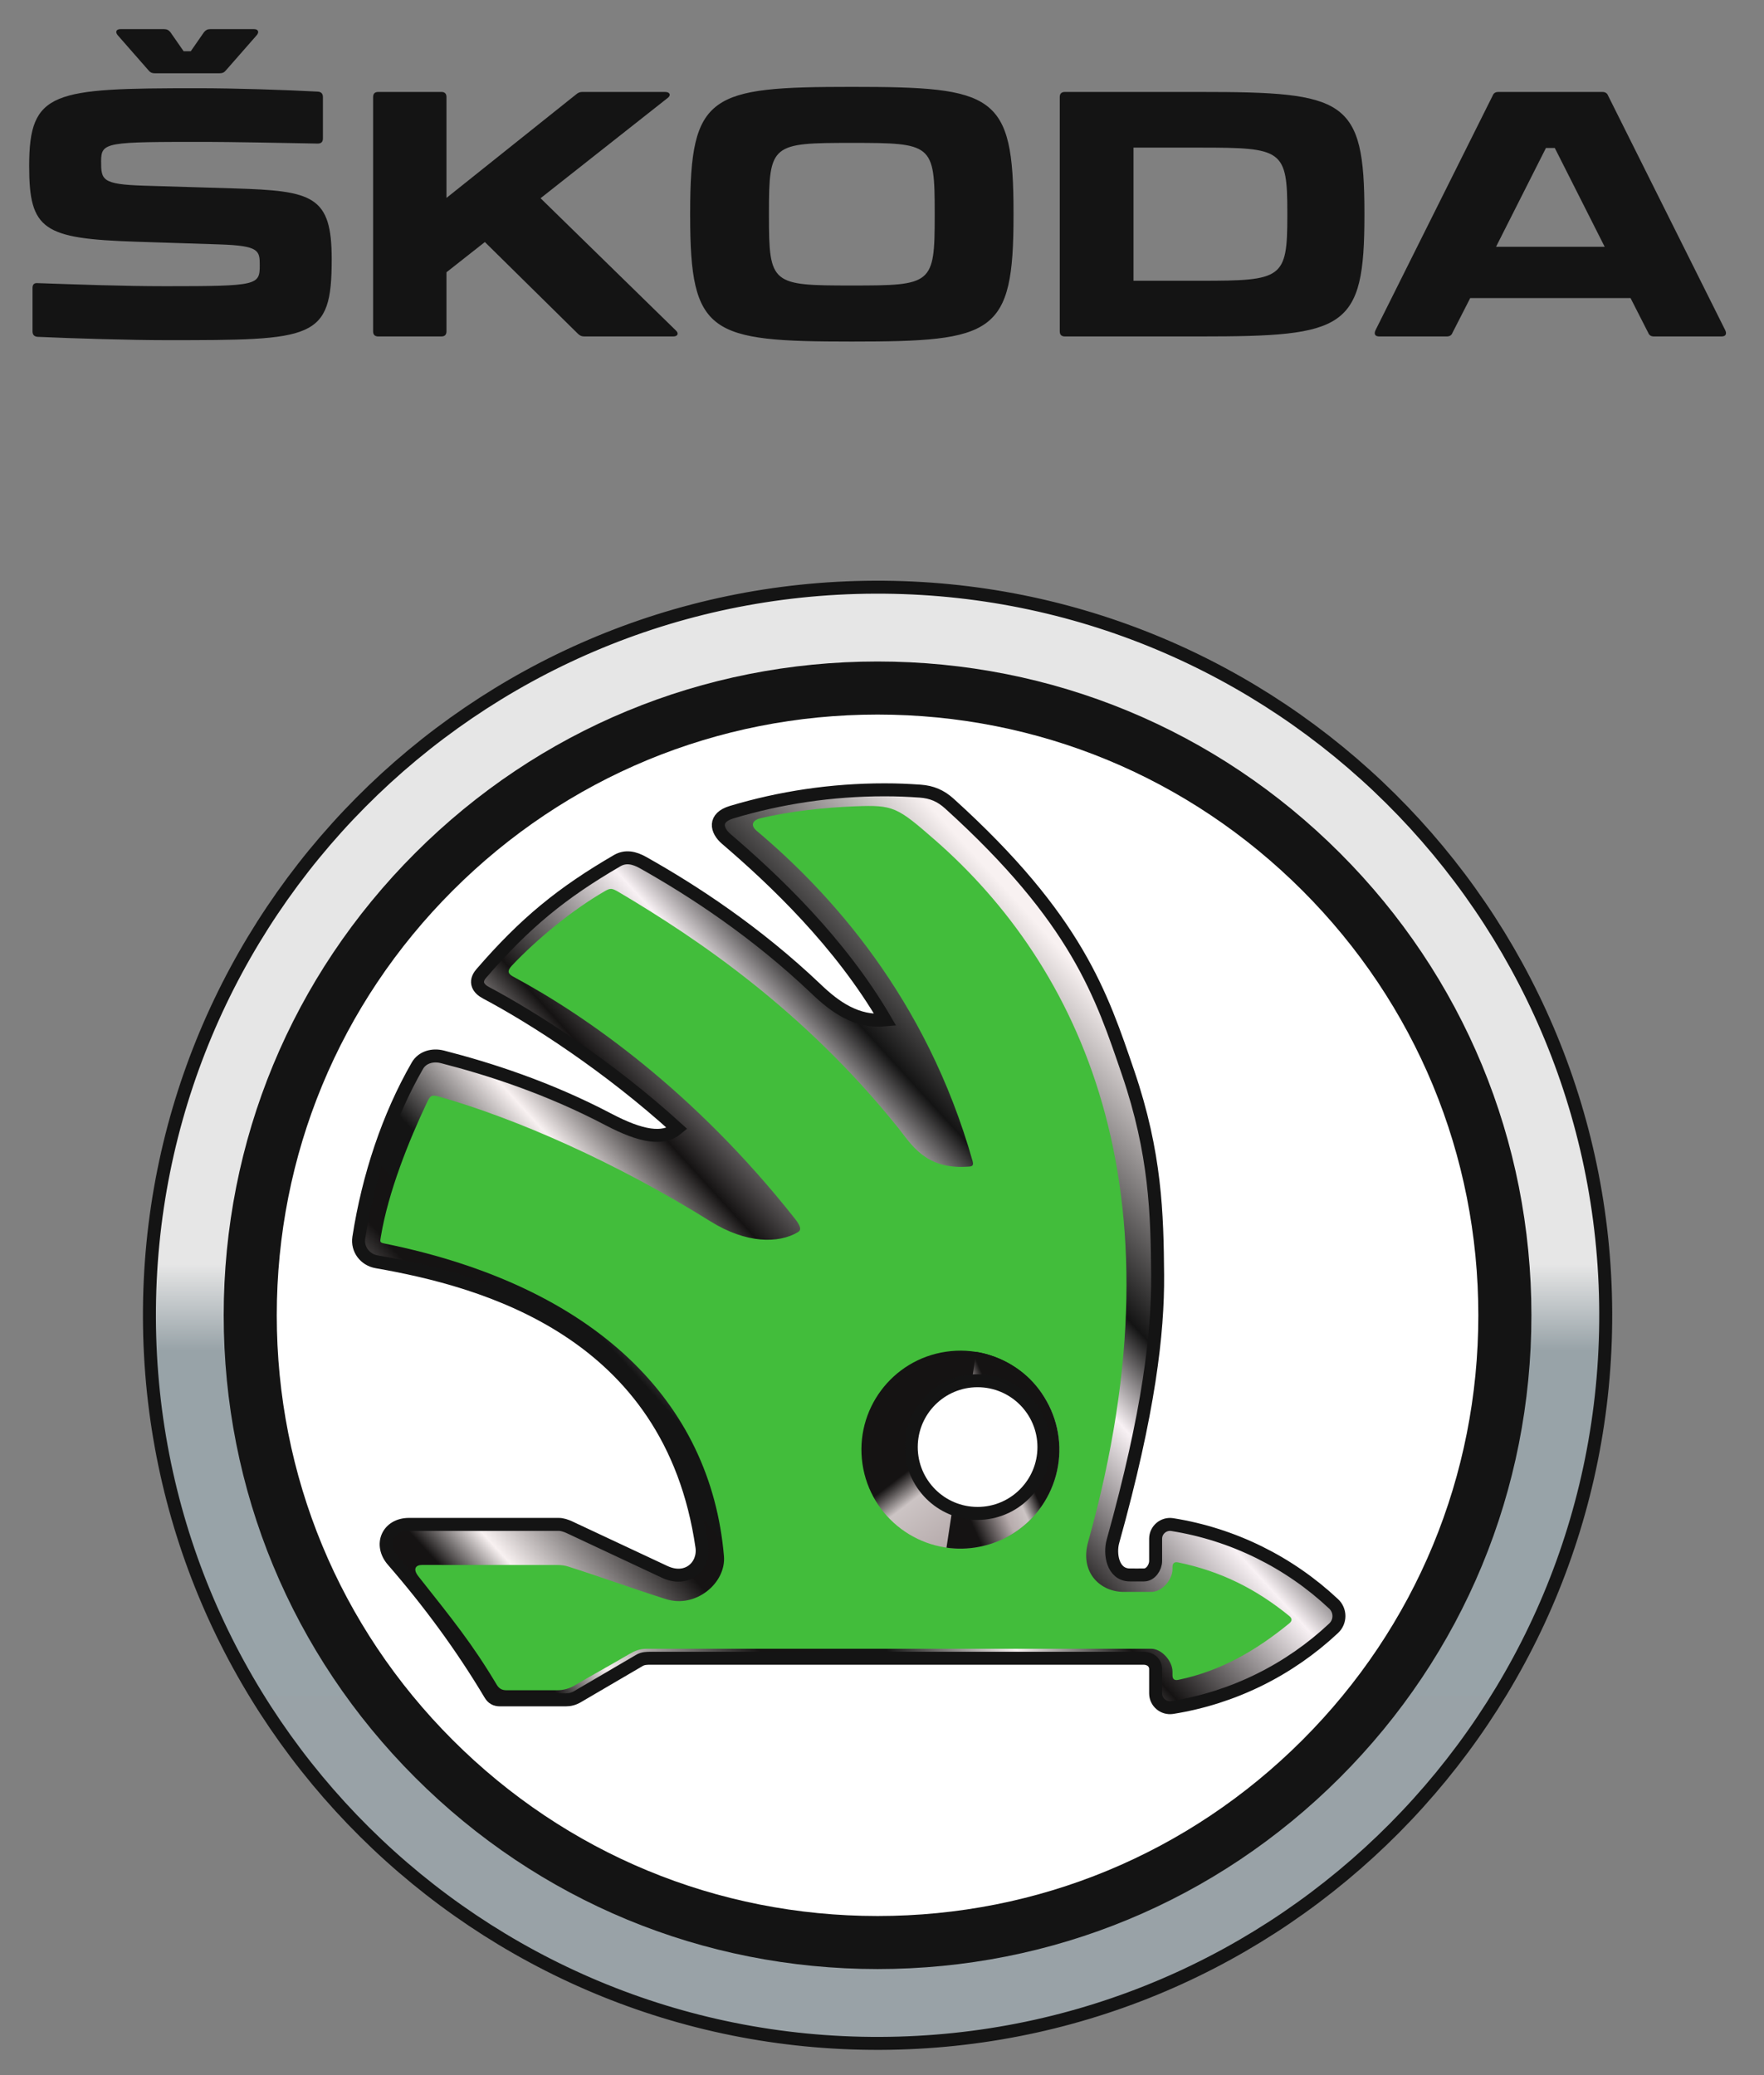
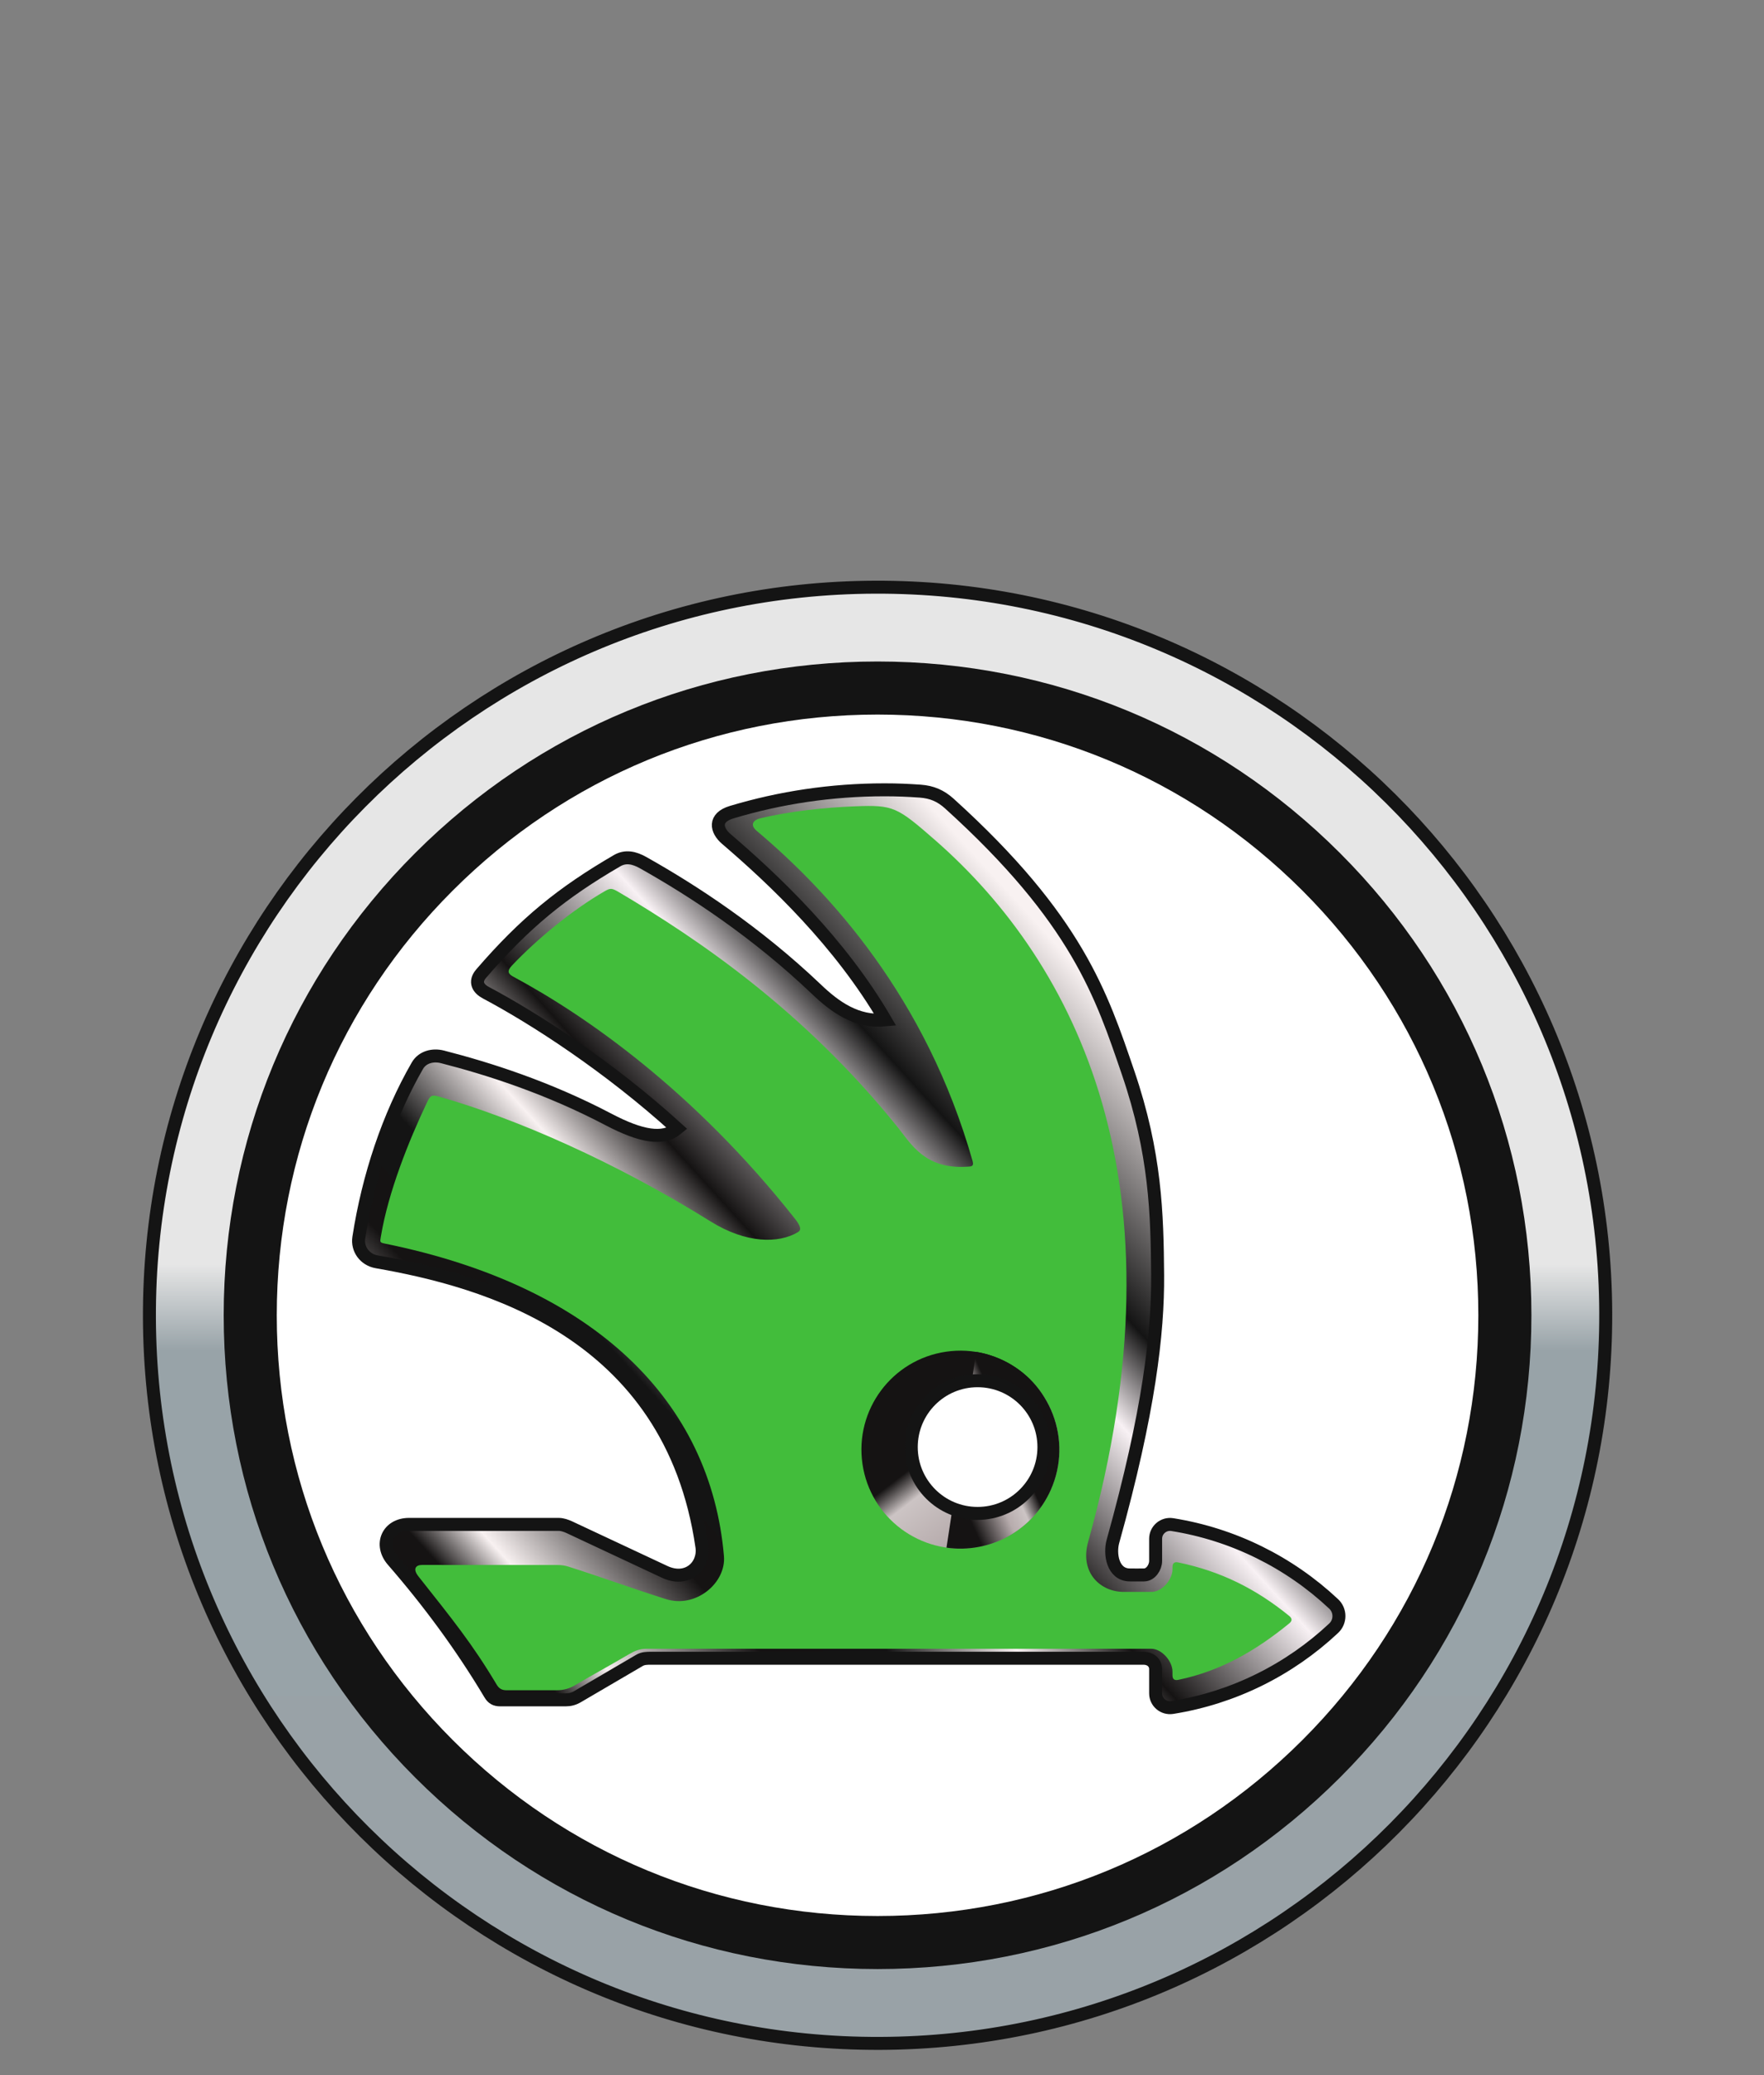
<svg xmlns="http://www.w3.org/2000/svg" width="68px" height="80px" viewBox="0 0 68 80" version="1.1">
  <rect x="0" y="0" width="68" height="80" fill="#808080" stroke="none" />
  <title>ll-Skoda</title>
  <defs>
    <linearGradient x1="-0.178%" y1="50%" x2="100.178%" y2="50%" id="linearGradient-1">
      <stop stop-color="#99A2A7" offset="0%" />
      <stop stop-color="#98A3A8" offset="47.584%" />
      <stop stop-color="#E6E6E6" offset="53.524%" />
      <stop stop-color="#E6E6E6" offset="100%" />
    </linearGradient>
    <linearGradient x1="0.828%" y1="92.291%" x2="99.561%" y2="7.709%" id="linearGradient-2">
      <stop stop-color="#151313" offset="0%" />
      <stop stop-color="#151313" offset="8.5%" />
      <stop stop-color="#F8F1F1" offset="12.78%" />
      <stop stop-color="#151313" offset="22.874%" />
      <stop stop-color="#141414" offset="30.41%" />
      <stop stop-color="#F8F1F1" offset="38.174%" />
      <stop stop-color="#151313" offset="44.969%" />
      <stop stop-color="#F8F1F4" offset="56.55%" />
      <stop stop-color="#141414" offset="62.68%" />
      <stop stop-color="#F8F1F1" offset="78.705%" />
      <stop stop-color="#F8F1F2" offset="100%" />
    </linearGradient>
    <linearGradient x1="50.363%" y1="40.695%" x2="97.36%" y2="102.131%" id="linearGradient-3">
      <stop stop-color="#151313" offset="0%" />
      <stop stop-color="#CCC4C4" offset="16.256%" />
      <stop stop-color="#B7ACAD" offset="49.614%" />
      <stop stop-color="#151313" offset="100%" />
    </linearGradient>
    <linearGradient x1="44.282%" y1="33.404%" x2="3.826%" y2="62.054%" id="linearGradient-4">
      <stop stop-color="#151313" offset="0%" />
      <stop stop-color="#CCC4C4" offset="25%" />
      <stop stop-color="#B7ACAD" offset="50%" />
      <stop stop-color="#151313" offset="100%" />
    </linearGradient>
  </defs>
  <g id="ll-Skoda" stroke="none" stroke-width="1" fill="none" fill-rule="evenodd">
    <g id="Skoda-Logo" transform="translate(1, 0)" fill-rule="nonzero">
      <g id="g7658" transform="translate(33.11, 6.705) scale(-1, 1) rotate(-180) translate(-33.11, -6.705) translate(0.11, 0.205)" fill="#141414">
-         <path d="M3.429,11.846 L4.621,10.486 C4.686,10.408 4.752,10.38 4.856,10.38 L7.357,10.38 C7.463,10.38 7.528,10.408 7.593,10.486 L8.785,11.846 C8.889,11.965 8.85,12.082 8.68,12.082 L6.992,12.082 C6.886,12.082 6.82,12.043 6.754,11.965 L6.245,11.231 L5.968,11.231 L5.458,11.965 C5.393,12.043 5.328,12.082 5.21,12.082 L3.534,12.082 C3.363,12.082 3.326,11.965 3.429,11.846 M25.495,5.013 L25.495,4.882 C25.495,0.314 26.243,0.037 31.728,0.037 C37.214,0.037 37.96,0.314 37.96,4.896 L37.96,5.013 C37.96,9.581 37.214,9.856 31.728,9.856 C26.243,9.856 25.495,9.581 25.495,5.013 M24.939,0.47 L19.728,5.563 L24.624,9.425 C24.769,9.529 24.715,9.66 24.532,9.66 L21.338,9.66 C21.247,9.66 21.18,9.634 21.102,9.569 L16.101,5.575 L16.101,9.464 C16.101,9.594 16.036,9.66 15.905,9.66 L13.47,9.66 C13.339,9.66 13.273,9.594 13.273,9.464 L13.273,0.431 C13.273,0.3 13.339,0.234 13.47,0.234 L15.905,0.234 C16.036,0.234 16.101,0.3 16.101,0.431 L16.101,2.708 L17.581,3.874 L21.167,0.339 C21.247,0.261 21.312,0.234 21.416,0.234 L24.846,0.234 C25.017,0.234 25.07,0.352 24.939,0.47 M45.163,9.66 L39.939,9.66 C39.809,9.66 39.742,9.594 39.742,9.464 L39.742,0.431 C39.742,0.3 39.809,0.234 39.939,0.234 L45.163,0.234 C50.754,0.234 51.487,0.51 51.487,4.909 L51.487,4.987 C51.487,9.386 50.754,9.66 45.163,9.66 M65.398,0.47 L60.881,9.516 C60.841,9.62 60.762,9.66 60.658,9.66 L56.653,9.66 C56.546,9.66 56.468,9.62 56.429,9.516 L51.912,0.47 C51.846,0.325 51.9,0.234 52.055,0.234 L54.661,0.234 C54.765,0.234 54.845,0.273 54.883,0.379 L55.565,1.714 L61.745,1.714 L62.425,0.379 C62.465,0.273 62.543,0.234 62.649,0.234 L65.253,0.234 C65.411,0.234 65.463,0.325 65.398,0.47 M34.922,5.013 L34.922,4.882 C34.922,2.237 34.818,2.198 31.728,2.198 C28.638,2.198 28.532,2.237 28.532,4.882 L28.532,5.013 C28.532,7.657 28.638,7.696 31.728,7.696 C34.818,7.696 34.922,7.657 34.922,5.013 M48.515,5.013 L48.515,4.882 C48.515,2.46 48.318,2.381 45.177,2.381 L42.585,2.381 L42.585,7.514 L45.177,7.514 C48.318,7.514 48.515,7.435 48.515,5.013 M60.749,3.69 L56.56,3.69 L58.485,7.501 L58.825,7.501 L60.749,3.69 Z M0.327,0.22 C1.715,0.156 3.979,0.091 5.287,0.091 C10.996,0.091 11.677,0.103 11.677,3.206 C11.677,5.654 10.958,5.85 7.933,5.941 L4.425,6.047 C2.815,6.1 2.788,6.269 2.788,6.989 C2.788,7.735 2.985,7.735 6.847,7.735 C7.579,7.735 9.909,7.696 11.141,7.67 C11.27,7.67 11.338,7.735 11.338,7.866 L11.338,9.464 C11.338,9.594 11.27,9.66 11.153,9.672 C9.935,9.739 7.946,9.804 6.519,9.804 C0.916,9.804 0.014,9.699 0.014,6.807 C0.014,4.332 0.562,4.004 4.149,3.886 L7.369,3.782 C8.876,3.73 8.903,3.547 8.903,2.984 C8.903,2.21 8.837,2.171 5.275,2.171 C3.612,2.171 1.898,2.237 0.34,2.29 C0.209,2.303 0.144,2.237 0.144,2.106 L0.144,0.431 C0.144,0.3 0.209,0.234 0.327,0.22" id="path7660" />
-       </g>
+         </g>
      <g id="g3942" transform="translate(4.571, 22.43)">
        <g id="g3935">
          <path d="M56.328,28.277 C56.328,43.78 43.76,56.347 28.258,56.347 C12.755,56.347 0.188,43.78 0.188,28.277 C0.188,12.775 12.755,0.208 28.258,0.208 C43.76,0.208 56.328,12.775 56.328,28.277 Z" id="path3112" stroke="#141414" stroke-width="0.5" fill="url(#linearGradient-1)" stroke-linecap="square" transform="translate(28.258, 28.277) rotate(-90.198) translate(-28.258, -28.277) " />
          <g id="g24" transform="translate(28.302, 27.981) scale(-1, 1) rotate(-180) translate(-28.302, -27.981) translate(2.802, 2.481)" fill="#141414">
            <path d="M25.456,0 C18.723,0 12.394,2.621 7.633,7.382 C2.872,12.142 0.25,18.472 0.25,25.204 C0.25,31.937 2.872,38.266 7.633,43.026 C12.394,47.787 18.723,50.409 25.456,50.409 C32.188,50.409 38.518,47.787 43.279,43.026 C48.039,38.266 50.661,31.937 50.661,25.204 C50.661,18.472 48.039,12.143 43.279,7.382 C38.518,2.621 32.188,0 25.456,0" id="path26" />
          </g>
          <g id="g28" transform="translate(28.475, 27.936) scale(-1, 1) rotate(-180) translate(-28.475, -27.936) translate(4.975, 4.436)" fill="#FFFFFF">
            <path d="M23.283,0 C17.096,0 11.281,2.409 6.907,6.783 C2.532,11.157 0.123,16.973 0.123,23.158 C0.123,29.344 2.532,35.16 6.907,39.534 C11.281,43.908 17.096,46.318 23.283,46.318 C29.469,46.318 35.285,43.908 39.659,39.534 C44.033,35.16 46.442,29.344 46.442,23.158 C46.442,16.973 44.033,11.157 39.659,6.783 C35.285,2.409 29.469,0 23.283,0" id="path30" />
          </g>
        </g>
        <g id="g4188" transform="translate(8.198, 7.849)">
          <path d="M37.641,31.554 C35.929,29.947 33.77,28.872 31.419,28.497 C31.083,28.445 30.779,28.704 30.779,29.043 C30.779,29.32 30.779,29.62 30.779,29.897 C30.779,30.151 30.585,30.438 30.331,30.438 C30.146,30.438 29.961,30.443 29.776,30.438 C29.12,30.428 29.001,29.623 29.132,29.148 C30.53,24.136 30.872,21.095 30.856,18.881 C30.838,16.528 30.779,14.184 29.719,11.08 C28.697,8.094 27.764,5.171 22.829,0.702 C22.494,0.4 22.155,0.254 21.704,0.221 C21.218,0.187 20.822,0.17 20.328,0.17 C18.279,0.17 16.302,0.471 14.434,1.032 C13.735,1.243 13.84,1.729 14.224,2.061 C16.087,3.654 18.613,6.05 20.356,9.041 C19.252,9.148 18.409,8.535 17.7,7.855 C15.371,5.639 12.946,4.058 11.02,2.976 C10.685,2.789 10.354,2.71 10.022,2.901 C7.899,4.136 6.468,5.297 4.782,7.252 C4.496,7.584 4.681,7.843 4.962,7.992 C6.805,8.969 9.69,10.823 12.336,13.23 C11.797,13.684 10.942,13.535 9.703,12.886 C7.322,11.634 5.033,10.914 3.286,10.465 C2.912,10.369 2.511,10.474 2.319,10.809 C1.2,12.752 0.428,15.077 0.063,17.434 C-0.006,17.887 0.302,18.288 0.753,18.366 C4.825,19.079 12.083,20.993 13.289,29.354 C13.393,30.087 12.727,30.73 11.85,30.318 C10.626,29.745 9.404,29.173 8.181,28.599 C8.053,28.54 7.907,28.489 7.766,28.489 C5.797,28.489 3.967,28.489 1.999,28.489 C1.179,28.489 0.841,29.273 1.374,29.884 C2.761,31.48 4.033,33.204 5.121,35.03 C5.217,35.192 5.327,35.254 5.515,35.254 C6.355,35.254 7.195,35.254 8.033,35.254 C8.205,35.254 8.351,35.215 8.499,35.127 C9.291,34.663 10.082,34.2 10.875,33.736 C11.022,33.648 11.169,33.65 11.34,33.65 C17.412,33.65 23.926,33.65 30.318,33.65 C30.573,33.65 30.779,33.814 30.779,34.069 C30.779,34.38 30.779,34.692 30.779,35.003 C30.779,35.343 31.083,35.601 31.419,35.549 C33.77,35.174 35.929,34.099 37.641,32.493 C37.913,32.239 37.913,31.807 37.641,31.554" id="path22-7" stroke="#141414" stroke-width="0.5" fill="url(#linearGradient-2)" />
          <path d="M23.503,28.821 C21.633,28.821 20.12,27.307 20.12,25.441 C20.12,23.573 21.633,22.06 23.503,22.06 C25.368,22.06 26.883,23.573 26.883,25.441 C26.883,27.307 25.368,28.821 23.503,28.821 Z M35.931,32.021 C34.647,30.974 33.294,30.297 31.65,29.956 C31.501,29.925 31.429,29.983 31.429,30.136 C31.429,30.164 31.429,30.19 31.429,30.218 C31.429,30.622 31.025,31.092 30.619,31.092 C30.264,31.092 29.905,31.092 29.551,31.092 C28.65,31.092 27.845,30.35 28.179,29.158 C32.037,15.391 27.726,6.879 22.283,2.114 C20.804,0.822 20.672,0.75 19.198,0.806 C18.037,0.85 16.675,0.993 15.524,1.272 C15.298,1.327 15.109,1.507 15.408,1.758 C18.202,4.112 21.937,8.17 23.724,14.487 C23.785,14.707 23.655,14.691 23.488,14.701 C21.888,14.797 21.349,13.818 20.849,13.194 C17.222,8.68 13.155,5.934 10.112,4.13 C9.809,3.949 9.76,3.952 9.529,4.087 C8.306,4.793 6.932,5.921 5.964,6.947 C5.762,7.164 5.813,7.266 6.037,7.385 C8.79,8.861 12.977,11.768 16.868,16.697 C17.11,17.002 17.126,17.143 16.989,17.223 C16.241,17.669 14.992,17.663 13.623,16.81 C9.914,14.496 6.146,12.858 3.198,12.009 C2.884,11.917 2.828,11.935 2.7,12.204 C1.981,13.715 1.198,15.68 0.915,17.382 C0.88,17.605 0.86,17.622 1.066,17.664 C9.179,19.312 13.63,23.762 14.138,29.71 C14.227,30.742 13.06,31.736 11.898,31.369 C10.636,30.969 9.412,30.519 8.149,30.119 C8.014,30.074 7.877,30.055 7.733,30.055 C5.99,30.054 4.244,30.053 2.498,30.053 C2.266,30.053 2.129,30.199 2.36,30.492 C3.678,32.158 4.444,33.102 5.373,34.66 C5.468,34.822 5.578,34.884 5.768,34.884 C6.409,34.884 7.051,34.883 7.695,34.883 C7.949,34.883 8.168,34.824 8.389,34.694 C9.088,34.285 9.782,33.903 10.481,33.493 C10.703,33.363 10.893,33.284 11.149,33.284 C17.484,33.282 24.273,33.284 30.607,33.283 C31.011,33.283 31.429,33.756 31.429,34.162 C31.429,34.208 31.429,34.255 31.429,34.302 C31.429,34.455 31.501,34.512 31.65,34.483 C33.294,34.142 34.647,33.353 35.931,32.305 C36.047,32.21 36.047,32.118 35.931,32.021" id="path24" fill="#42BD3B" />
          <g id="g16866" transform="translate(19.32, 21.633)">
            <path d="M7.707,3.422 C8.012,5.508 6.569,7.443 4.484,7.748 C2.4,8.053 0.463,6.612 0.158,4.527 C-0.147,2.441 1.296,0.504 3.38,0.199 C5.465,-0.106 7.402,1.337 7.707,3.422" id="path26-4" fill="url(#linearGradient-3)" />
            <path d="M4.544,0.206 L3.397,7.754 C5.04,7.988 6.707,7.119 7.417,5.527 C8.275,3.602 7.411,1.349 5.488,0.491 C5.179,0.353 4.863,0.257 4.544,0.206 L4.544,0.206 Z" id="path26-4-9" fill="url(#linearGradient-4)" />
          </g>
          <path d="M26.473,25.509 C26.473,26.919 25.328,28.066 23.915,28.066 C22.502,28.066 21.359,26.919 21.359,25.509 C21.359,24.096 22.502,22.951 23.915,22.951 C25.328,22.951 26.473,24.096 26.473,25.509" id="path28" stroke="#141414" stroke-width="0.5" fill="#FFFFFF" />
        </g>
      </g>
    </g>
  </g>
</svg>